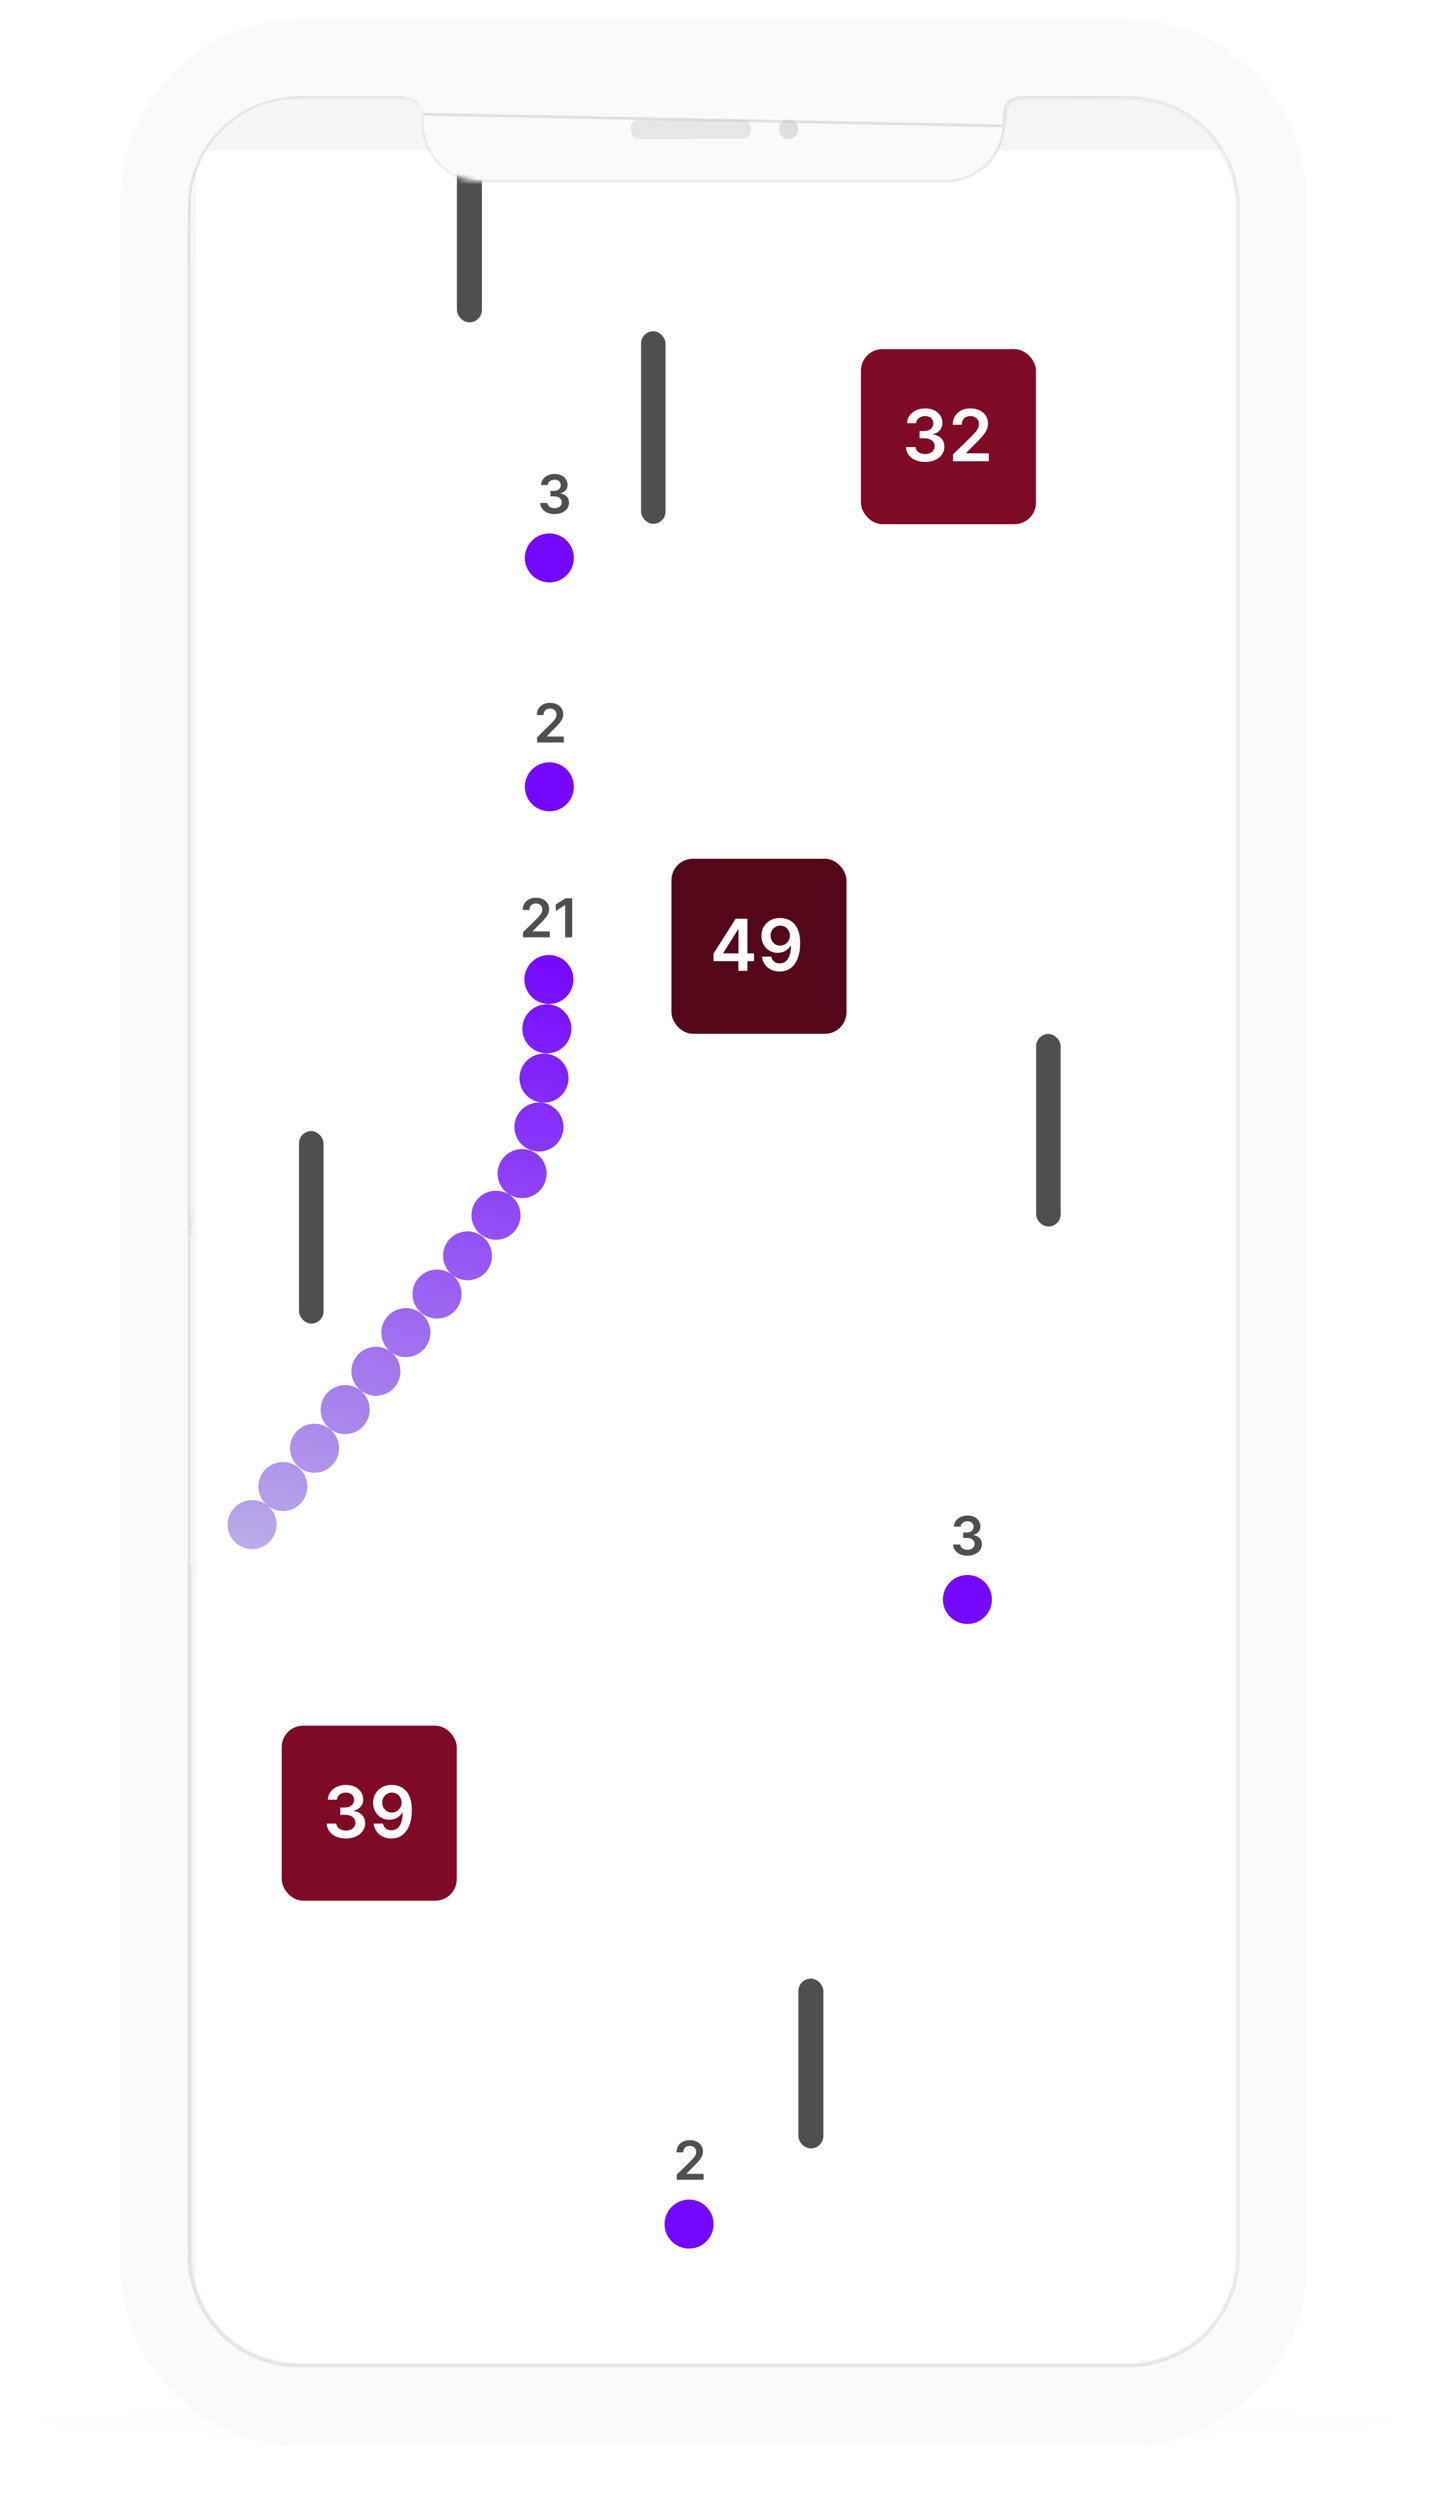
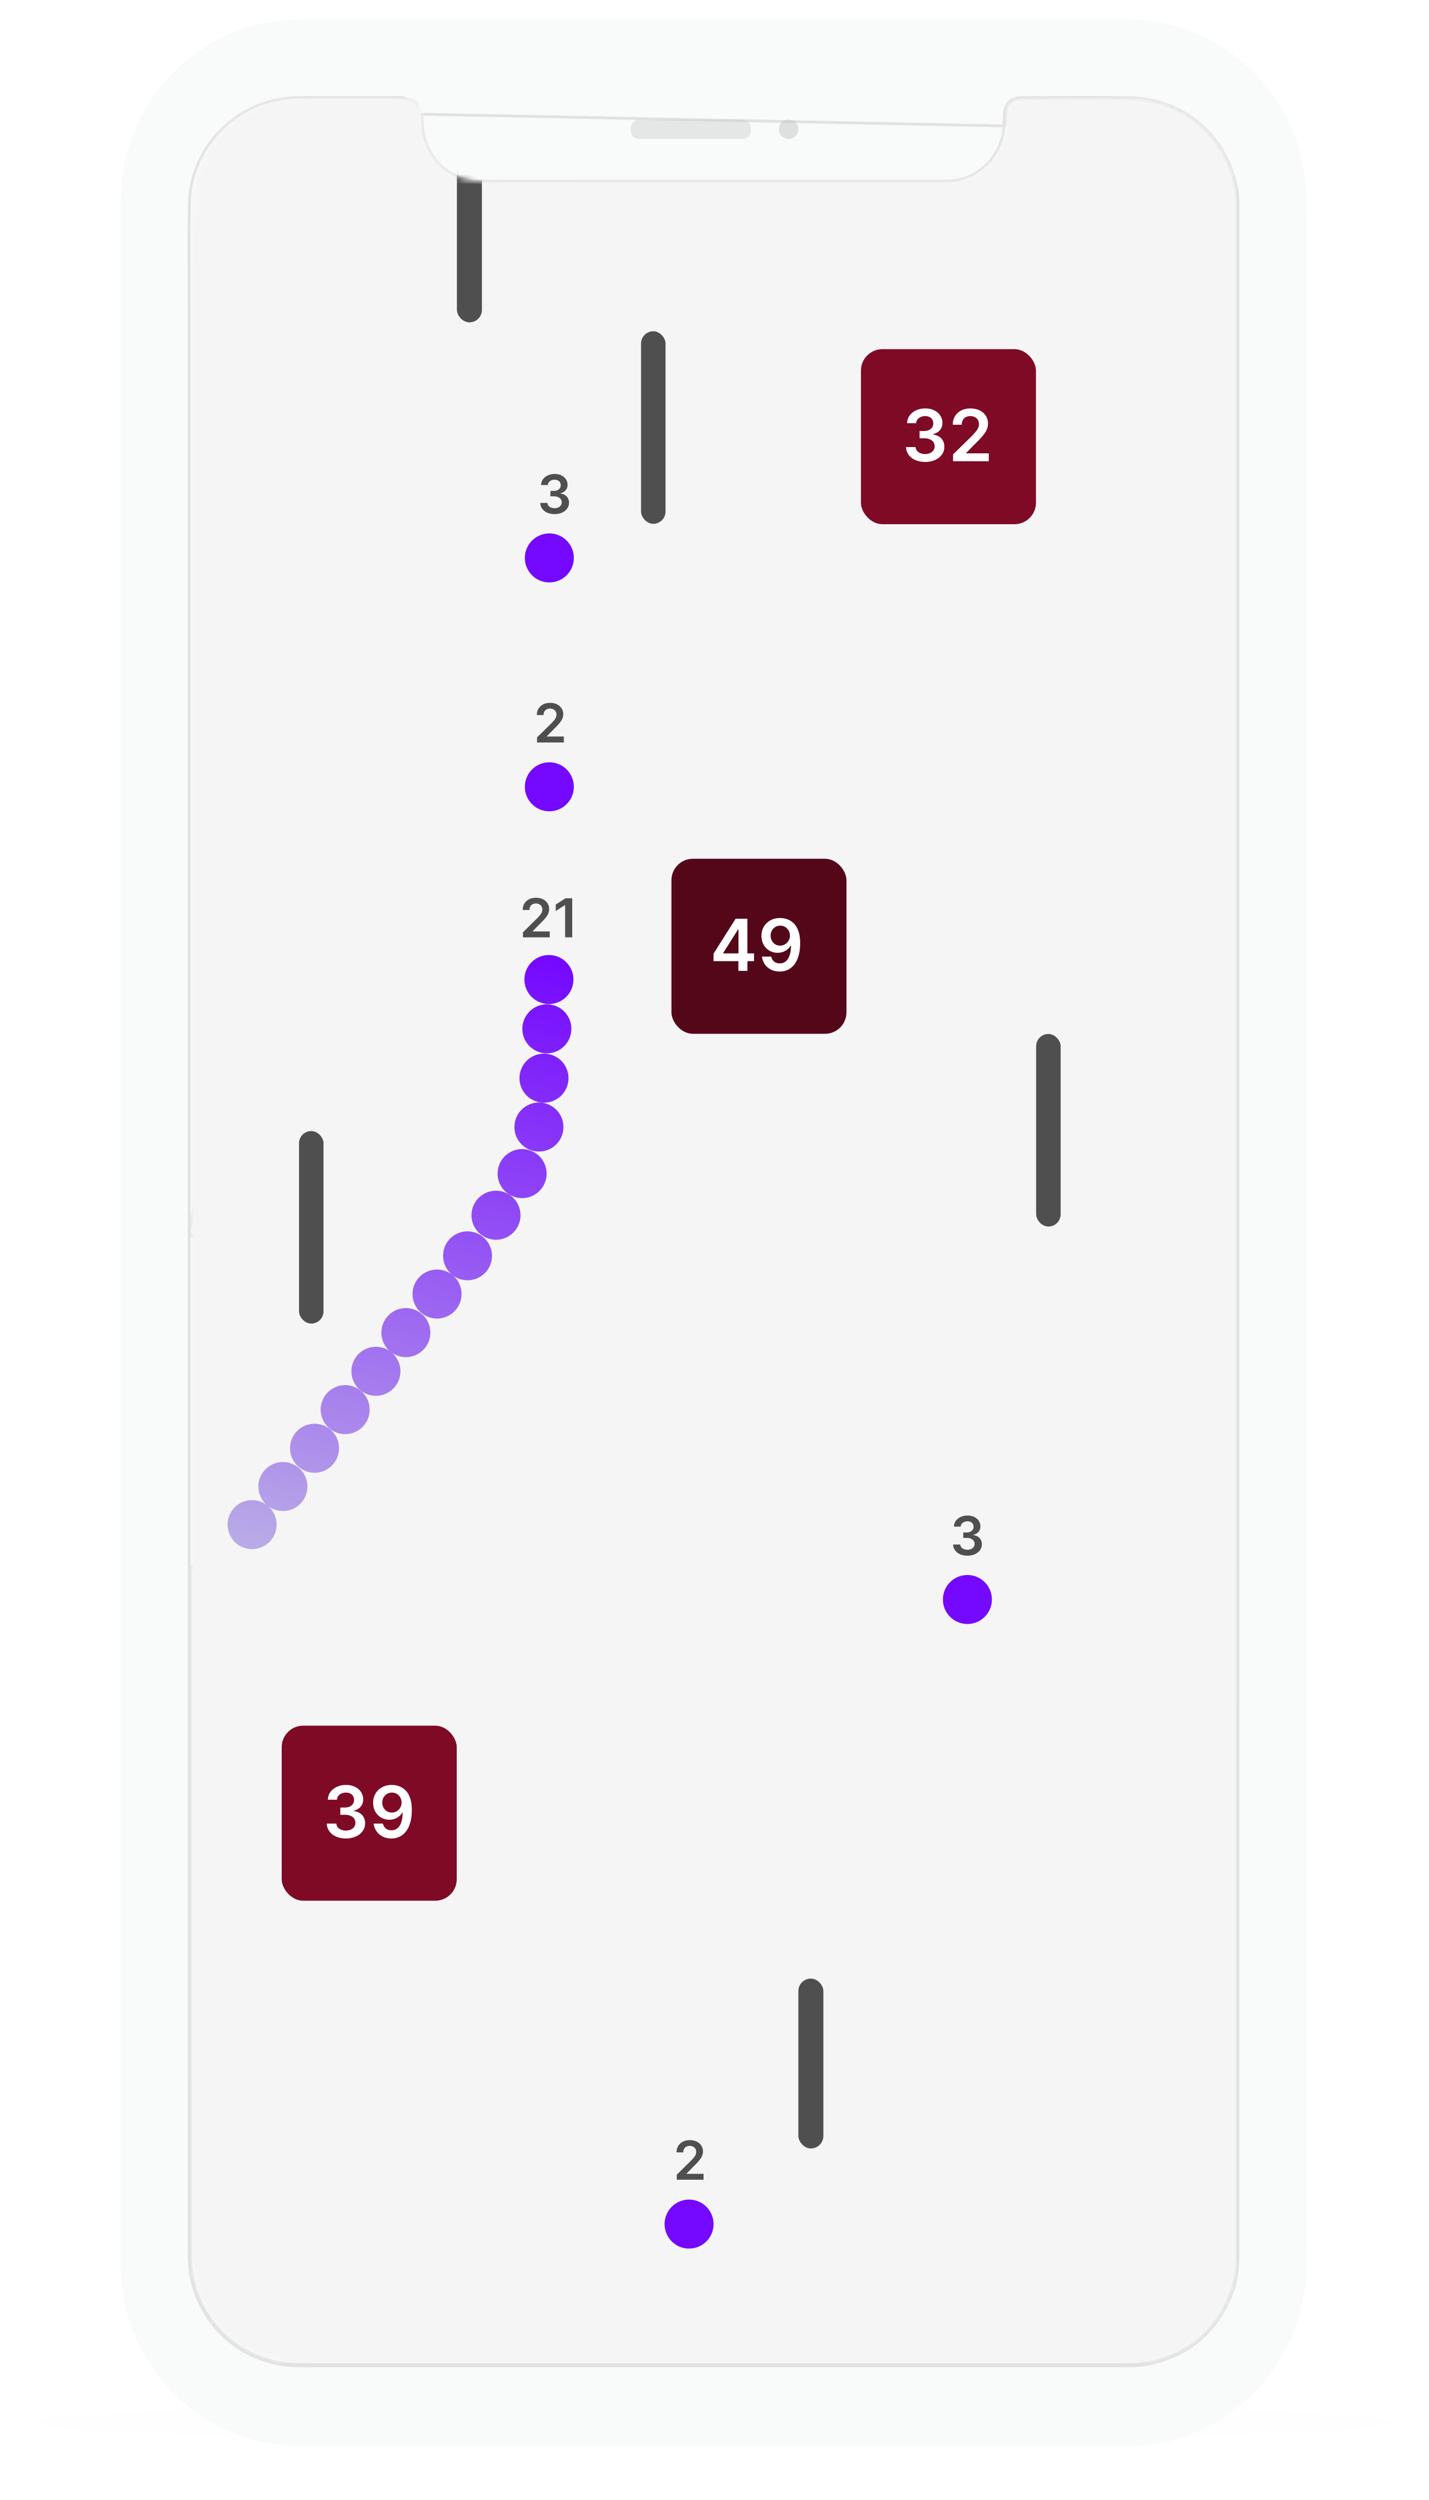
<svg xmlns="http://www.w3.org/2000/svg" width="291" height="509" fill="none">
  <g filter="url(#a)">
    <ellipse cx="145.312" cy="493.221" rx="138.338" ry="3.977" fill="#C4C4C4" fill-opacity=".01" />
  </g>
  <g filter="url(#b)">
    <path d="M61.357 494.928h167.908c4.975 0 9.72-.988 14.048-2.778 0 0-58.233-29.321-97.718-29.037-39.484.284-98.285 29.037-98.285 29.037a36.672 36.672 0 0 0 14.047 2.778Z" fill="#C4C4C4" fill-opacity=".01" />
  </g>
  <g filter="url(#c)">
    <path d="M24.585 43.68c0-20.308 16.464-36.772 36.773-36.772h167.907c20.309 0 36.773 16.464 36.773 36.773v414.473c0 20.309-16.464 36.773-36.773 36.773H61.357c-20.308 0-36.772-16.464-36.772-36.773V43.681Z" fill="#F9FAFA" />
  </g>
  <g filter="url(#d)">
    <path d="M24.585 43.68c0-20.308 16.464-36.772 36.773-36.772h167.907c20.309 0 36.773 16.464 36.773 36.773v414.473c0 20.309-16.464 36.773-36.773 36.773H61.357c-20.308 0-36.772-16.464-36.772-36.773V43.681Z" fill="#F9FAFA" />
  </g>
  <path d="M38.528 250.937a.288.288 0 0 1-.002-.04c0-63.655 0-127.31.002-190.965 0-1.65-.006-3.301-.012-4.953-.017-4.597-.033-9.2.08-13.798.245-9.905 7.698-18.68 17.388-20.739a25.317 25.317 0 0 1 5.285-.563c6.981.002 13.961 0 20.94-.005v.284c1.036-.003 1.972.174 2.691.984L38.528 250.937Zm0 0v67.929c-.002 46.524-.001 93.052.003 139.585 0 1.525.025 3.071.293 4.621 1.838 10.585 10.653 18.264 21.402 18.606 1.545.052 3.095.048 4.637.043l1.317-.003h162.54c1.477 0 2.986 0 4.482-.274M38.528 250.937l194.624 230.228m-2.816-460.948c9.862.23 17.932 6.59 20.709 16.038.519 1.77.78 3.606.775 5.45m-21.484-21.488.006-.284c9.99.232 18.165 6.679 20.976 16.242.527 1.797.791 3.66.786 5.532m-21.768-21.49c-5.566-.128-11.134-.098-16.703-.067-1.908.01-3.816.021-5.724.025m22.427.042.006-.284c-5.57-.128-11.144-.098-16.714-.067-1.907.01-3.814.021-5.72.025l.001.284m44.195 21.532v-.001h-.284m.284 0h-.284m.284 0c-.009 15.017-.009 30.031.001 45.045 0 123.713.005 247.428.014 371.147 0 3.121-.159 6.243-1.359 9.237l-.263-.106m1.323-425.323c-.009 15.016-.009 30.031.001 45.045 0 123.713.005 247.428.014 371.147 0 3.116-.16 6.191-1.338 9.131m0 0 .263.106c-3.208 7.995-9.07 12.772-17.557 14.309m17.294-14.415c-3.172 7.904-8.953 12.616-17.345 14.136m.051.279L38.813 318.866c-.003 46.524-.002 93.052.002 139.585 0 1.524.026 3.048.29 4.573 1.814 10.453 10.517 18.033 21.13 18.37 1.54.052 3.083.048 4.624.043l1.32-.003h162.53c1.485 0 2.973 0 4.443-.269m.051.279-.051-.279m-25.243-460.99c-1.829.004-2.934 1.093-3.066 2.906-.036.485-.048.971-.06 1.458a40.42 40.42 0 0 1-.038 1.102L85.926 23.249v.029c.03 1.479.06 2.93.372 4.342 1.19 5.375 5.816 9.214 11.342 9.258 6.121.049 12.243.04 18.365.032 2.479-.004 4.958-.007 7.437-.007 22.698.002 45.395.002 68.092 0h.099c1.141 0 2.244 0 3.339-.228h.002a11.857 11.857 0 0 0 9.487-11.048l.001-.001c.018-.362.028-.725.037-1.093l.004-.18c.011-.428.025-.86.056-1.293.07-.96.401-1.757.984-2.316.585-.559 1.394-.85 2.365-.853l.001.284Z" stroke="#E1E1E1" stroke-width=".568" stroke-linejoin="round" />
  <path opacity=".4" fill-rule="evenodd" clip-rule="evenodd" d="M128.468 26.04c0-.927.764-1.68 1.707-1.68l21.029-.005c.943 0 1.707.752 1.708 1.68v.564c0 .928-.764 1.68-1.707 1.68l-21.028.005c-.943 0-1.708-.752-1.708-1.68l-.001-.563Z" fill="#C8C8C8" />
  <path opacity=".546" fill-rule="evenodd" clip-rule="evenodd" d="M158.597 26.314c0-1.08.891-1.961 1.99-1.961s1.99.88 1.99 1.96c.001 1.082-.89 1.962-1.989 1.963-1.099 0-1.99-.88-1.991-1.962Z" fill="#C8C8C8" />
  <mask id="e" style="mask-type:luminance" maskUnits="userSpaceOnUse" x="38" y="19" width="214" height="463">
    <path fill-rule="evenodd" clip-rule="evenodd" d="M251.85 40.056v420.197c-.087.659-.178 1.317-.261 1.977-.066.531-.06 1.079-.191 1.593-2.195 8.621-7.454 14.298-16.137 16.629-1.377.369-2.801.563-4.202.837H60.405c-.437-.078-.872-.176-1.312-.233-9.184-1.186-15.483-6.052-18.749-14.73-1.154-3.069-1.352-6.291-1.352-9.546.01-131.907.01-263.813.008-395.72 0-2.561-.02-5.123-.048-7.685-.004-.394-.097-.788-.148-1.183v-4.585c.06-.619.136-1.237.175-1.857.16-2.508.077-5.056.5-7.518 1.726-10.04 10.004-17.604 20.175-18.06 7.722-.347 15.47-.14 23.207-.118 1.9.005 2.884 1.172 2.982 3.115.065 1.3.078 2.616.306 3.89 1.055 5.895 5.976 9.973 11.996 9.98 11.472.016 22.943.017 34.414.017 19.929.002 39.857 0 59.786-.006.672 0 1.354-.007 2.016-.11 6.288-.986 10.449-5.826 10.551-12.218.013-.805.094-1.613.202-2.411.108-.8.515-1.506 1.251-1.81a6.011 6.011 0 0 1 2.208-.452c6.432-.033 12.865-.03 19.298-.013 2.337.006 4.668.085 6.974.584 8.932 1.933 15.843 9.604 16.793 18.678.027.257.14.505.212.758Z" fill="#fff" />
  </mask>
  <g mask="url(#e)">
    <path fill="#F5F5F5" d="M38.788 19.842h213.046v461.317H38.788z" />
    <g filter="url(#f)">
-       <path fill="#fff" d="M39.892 19.973h213.851V481.44H39.892z" />
      <rect x="60.892" y="219.582" width="4.99" height="39.206" rx="2.495" fill="#4F4F4F" />
      <rect x="210.999" y="199.818" width="4.99" height="39.206" rx="2.495" fill="#4F4F4F" />
      <rect x="130.542" y="56.74" width="4.99" height="39.206" rx="2.495" fill="#4F4F4F" />
      <rect x="93.044" y="20.34" width="5.097" height="34.586" rx="2.548" fill="#4F4F4F" />
      <rect x="162.575" y="392.148" width="5.097" height="34.586" rx="2.548" fill="#4F4F4F" />
      <path fill-rule="evenodd" clip-rule="evenodd" d="M110.648 193.591a4.99 4.99 0 1 0 2.268-9.72 4.99 4.99 0 0 0-2.268 9.72Zm-.42 10.039a4.99 4.99 0 1 0 2.266-9.72 4.99 4.99 0 0 0-2.266 9.72Zm5.417 6.279a4.99 4.99 0 1 1-9.719-2.266 4.99 4.99 0 0 1 9.719 2.266Zm-7.103 13.701a4.99 4.99 0 1 0 2.267-9.718 4.99 4.99 0 0 0-2.267 9.718Zm2.174 7.001a4.99 4.99 0 1 1-8.765-4.772 4.99 4.99 0 0 1 8.765 4.772ZM98.618 241.11a4.99 4.99 0 1 0 4.77-8.767 4.99 4.99 0 0 0-4.77 8.767Zm.54 6.924a4.99 4.99 0 1 1-7.836-6.18 4.99 4.99 0 0 1 7.835 6.18Zm-13.28 8.636a4.99 4.99 0 1 0 6.18-7.836 4.99 4.99 0 0 0-6.18 7.836Zm.736 6.987a4.99 4.99 0 1 1-7.835-6.18 4.99 4.99 0 0 1 7.835 6.18Zm-13.213 8.71a4.99 4.99 0 1 0 6.181-7.834 4.99 4.99 0 0 0-6.181 7.834Zm.805 7.031a4.99 4.99 0 1 1-7.834-6.183 4.99 4.99 0 0 1 7.834 6.183Zm-13.303 8.637a4.99 4.99 0 1 0 6.181-7.834 4.99 4.99 0 0 0-6.181 7.834Zm.668 6.962a4.99 4.99 0 1 1-7.835-6.18 4.99 4.99 0 0 1 7.835 6.18Zm-13.326 8.639a4.99 4.99 0 1 0 6.182-7.835 4.99 4.99 0 0 0-6.182 7.835Z" fill="url(#g)" />
      <path d="M106.495 180.145v-1.041l2.761-2.707c.264-.267.485-.504.661-.711a2.61 2.61 0 0 0 .396-.602c.088-.194.132-.401.132-.621a1.17 1.17 0 0 0-.171-.645 1.146 1.146 0 0 0-.47-.42 1.52 1.52 0 0 0-.68-.147c-.261 0-.49.054-.687.163-.197.106-.35.257-.458.454-.107.197-.16.431-.16.703h-1.371c0-.505.116-.944.346-1.316.23-.373.548-.662.952-.866.406-.205.872-.307 1.398-.307.533 0 1.002.099 1.406.299.404.199.717.472.94.819.225.347.337.743.337 1.189 0 .297-.057.59-.17.877-.114.288-.315.606-.602.956-.285.349-.685.773-1.201 1.27l-1.371 1.394v.055h3.465v1.204h-5.453Zm10.028-7.955v7.955h-1.441v-6.552h-.047l-1.86 1.188v-1.321l1.977-1.27h1.371Z" fill="#4F4F4F" />
      <circle cx="111.868" cy="149.492" r="4.99" fill="#7508FF" />
      <path d="M109.366 140.463v-1.041l2.761-2.707c.265-.267.485-.504.661-.711a2.61 2.61 0 0 0 .396-.602c.088-.194.132-.401.132-.621 0-.251-.057-.466-.171-.645a1.137 1.137 0 0 0-.47-.419 1.507 1.507 0 0 0-.68-.148c-.261 0-.49.054-.687.163-.197.106-.35.258-.458.455-.107.196-.16.431-.16.703h-1.371c0-.505.116-.944.346-1.317.231-.373.548-.662.952-.866.406-.205.872-.307 1.398-.307.533 0 1.002.1 1.406.299.404.2.717.473.94.82.225.347.338.743.338 1.188 0 .298-.057.59-.171.878-.114.287-.315.606-.602.955-.285.35-.685.773-1.2 1.27l-1.371 1.395v.054h3.464v1.204h-5.453Z" fill="#4F4F4F" />
      <circle cx="111.868" cy="102.89" r="4.99" fill="#7508FF" />
      <path d="M112.935 93.97c-.559 0-1.056-.096-1.491-.287a2.494 2.494 0 0 1-1.025-.8 2.07 2.07 0 0 1-.4-1.185h1.46a.964.964 0 0 0 .214.563c.129.158.301.281.516.37.215.087.456.131.723.131.284 0 .537-.049.757-.147a1.24 1.24 0 0 0 .516-.42c.125-.178.186-.384.183-.617a1.074 1.074 0 0 0-.186-.637 1.249 1.249 0 0 0-.552-.431 2.156 2.156 0 0 0-.862-.156h-.703v-1.11h.703c.277 0 .519-.048.726-.144.21-.096.374-.23.493-.404.12-.176.178-.38.175-.61a1.06 1.06 0 0 0-.151-.586 1.025 1.025 0 0 0-.431-.393 1.42 1.42 0 0 0-.649-.14c-.243 0-.469.045-.676.133a1.231 1.231 0 0 0-.501.376.956.956 0 0 0-.202.575h-1.386c.01-.445.138-.836.384-1.173.249-.339.58-.603.994-.792a3.29 3.29 0 0 1 1.395-.287c.531 0 .991.1 1.382.299.394.196.698.462.913.796.215.334.322.703.322 1.107.003.448-.129.823-.396 1.126a1.86 1.86 0 0 1-1.041.594v.062c.56.078.988.285 1.286.622.3.334.449.75.447 1.246 0 .446-.127.845-.381 1.197a2.52 2.52 0 0 1-1.041.823c-.44.2-.945.3-1.515.3Z" fill="#4F4F4F" />
      <circle cx="140.321" cy="442.134" r="4.99" fill="#7508FF" />
      <path d="M137.819 433.105v-1.04l2.762-2.707c.264-.267.484-.504.66-.711a2.61 2.61 0 0 0 .396-.602c.088-.194.132-.401.132-.622a1.17 1.17 0 0 0-.171-.644 1.133 1.133 0 0 0-.47-.42 1.519 1.519 0 0 0-.679-.147c-.262 0-.491.054-.688.163a1.119 1.119 0 0 0-.458.454 1.463 1.463 0 0 0-.159.703h-1.371c0-.505.115-.944.345-1.316.231-.373.548-.662.952-.867.406-.204.872-.306 1.398-.306.533 0 1.002.099 1.406.299.404.199.717.472.94.819.225.347.338.743.338 1.189 0 .297-.057.59-.171.877-.114.288-.315.606-.602.956a15.34 15.34 0 0 1-1.2 1.27l-1.371 1.394v.054h3.464v1.204h-5.453Z" fill="#4F4F4F" />
      <circle cx="197.001" cy="314.961" r="4.99" fill="#7508FF" />
      <path d="M197.008 306.04c-.56 0-1.057-.095-1.492-.287a2.495 2.495 0 0 1-1.025-.8 2.08 2.08 0 0 1-.4-1.185h1.46a.968.968 0 0 0 .214.564c.129.157.302.28.516.368.215.089.456.133.723.133.285 0 .537-.05.757-.148a1.25 1.25 0 0 0 .517-.42 1.03 1.03 0 0 0 .182-.617 1.069 1.069 0 0 0-.186-.637 1.243 1.243 0 0 0-.552-.431 2.146 2.146 0 0 0-.862-.155h-.703v-1.111h.703c.277 0 .519-.048.726-.144.21-.096.375-.23.494-.404.119-.176.177-.379.174-.61a1.052 1.052 0 0 0-.151-.586 1.025 1.025 0 0 0-.431-.392c-.184-.094-.4-.14-.649-.14-.243 0-.468.044-.675.132a1.23 1.23 0 0 0-.502.377.953.953 0 0 0-.201.574h-1.387c.01-.445.139-.836.385-1.172.248-.34.579-.604.994-.793a3.29 3.29 0 0 1 1.394-.287c.531 0 .992.1 1.383.299.393.197.697.462.912.796.215.334.323.703.323 1.107.002.448-.13.823-.396 1.126a1.858 1.858 0 0 1-1.041.594v.063c.559.077.988.284 1.285.621.301.334.45.75.447 1.247 0 .445-.127.844-.381 1.196-.251.35-.598.624-1.041.823-.44.2-.945.299-1.514.299Z" fill="#4F4F4F" />
      <rect x="136.731" y="164.141" width="35.642" height="35.642" rx="4.375" fill="#55071A" />
      <path d="M145.303 184.994v-1.528l4.5-7.11h1.274v2.175h-.777l-3.029 4.8v.083h6.281v1.58h-8.249Zm5.059 1.967v-2.433l.021-.684v-7.488h1.813v10.605h-1.834Zm8.527-10.75a4.347 4.347 0 0 1 1.481.269c.483.173.918.456 1.305.85.386.39.694.913.921 1.569.228.656.342 1.467.342 2.433.004.912-.093 1.727-.29 2.445-.193.714-.471 1.318-.833 1.812-.363.494-.8.87-1.311 1.129-.511.259-1.085.388-1.724.388-.67 0-1.264-.131-1.781-.393a3.348 3.348 0 0 1-1.248-1.077 3.427 3.427 0 0 1-.586-1.564h1.891c.096.421.293.756.59 1.004.3.246.678.368 1.134.368.735 0 1.301-.319 1.699-.958.397-.639.595-1.526.595-2.662h-.072c-.17.304-.389.567-.658.788a3.011 3.011 0 0 1-.917.502 3.27 3.27 0 0 1-1.077.176 3.219 3.219 0 0 1-1.678-.445 3.257 3.257 0 0 1-1.175-1.223c-.287-.517-.432-1.109-.435-1.776 0-.69.159-1.31.476-1.859a3.462 3.462 0 0 1 1.341-1.305c.574-.321 1.243-.478 2.01-.471Zm.005 1.554c-.373 0-.71.091-1.01.274a1.95 1.95 0 0 0-.704.735 2.106 2.106 0 0 0-.254 1.031c.004.376.088.718.254 1.025.169.307.399.551.689.73.293.18.628.27 1.004.27a1.942 1.942 0 0 0 1.414-.606c.183-.194.324-.413.425-.658.103-.245.153-.504.15-.777 0-.362-.087-.697-.259-1.004a1.997 1.997 0 0 0-.699-.741 1.847 1.847 0 0 0-1.01-.279Z" fill="#fff" />
      <rect x="57.366" y="340.652" width="35.642" height="35.642" rx="4.375" fill="#7F0A25" />
      <path d="M70.436 363.618c-.746 0-1.409-.128-1.989-.383-.576-.256-1.032-.611-1.367-1.067a2.765 2.765 0 0 1-.533-1.579h1.947c.017.286.112.537.284.751.173.21.403.374.69.492.286.117.607.176.962.176.38 0 .717-.066 1.01-.197.294-.135.523-.321.689-.559.166-.239.247-.513.243-.824a1.43 1.43 0 0 0-.248-.849 1.664 1.664 0 0 0-.736-.575c-.317-.138-.7-.207-1.15-.207h-.936v-1.481h.937c.37 0 .692-.064.968-.192.28-.127.5-.307.658-.538a1.39 1.39 0 0 0 .233-.813 1.411 1.411 0 0 0-.202-.782 1.357 1.357 0 0 0-.575-.523 1.893 1.893 0 0 0-.865-.187 2.27 2.27 0 0 0-.9.177 1.63 1.63 0 0 0-.669.502 1.27 1.27 0 0 0-.269.766h-1.849a2.69 2.69 0 0 1 .513-1.564 3.31 3.31 0 0 1 1.326-1.056c.552-.256 1.172-.383 1.859-.383.707 0 1.322.133 1.843.398.525.263.93.617 1.217 1.062.287.445.43.937.43 1.476.003.597-.173 1.098-.528 1.502-.352.404-.815.668-1.388.792v.083c.746.103 1.317.38 1.714.828.4.446.599 1 .596 1.663 0 .593-.17 1.125-.508 1.595-.335.466-.797.832-1.388 1.097-.587.266-1.26.399-2.02.399Zm9.374-10.895a4.345 4.345 0 0 1 1.48.269c.484.173.92.456 1.306.849.386.39.694.913.922 1.569.228.656.341 1.468.341 2.434.004.912-.093 1.726-.29 2.444-.193.715-.47 1.319-.833 1.813s-.8.87-1.31 1.129c-.511.259-1.086.388-1.725.388-.67 0-1.263-.131-1.781-.393a3.351 3.351 0 0 1-1.248-1.078 3.42 3.42 0 0 1-.585-1.563h1.89c.096.421.293.756.59 1.004.3.245.678.368 1.134.368.736 0 1.302-.319 1.699-.958s.595-1.526.595-2.662h-.072a2.74 2.74 0 0 1-.658.787c-.27.218-.575.385-.917.503a3.272 3.272 0 0 1-1.077.176c-.621 0-1.18-.149-1.677-.446a3.25 3.25 0 0 1-1.176-1.222c-.287-.518-.431-1.11-.435-1.776 0-.69.159-1.31.476-1.859a3.464 3.464 0 0 1 1.342-1.305c.573-.321 1.242-.478 2.009-.471Zm.005 1.553c-.373 0-.71.092-1.01.275a1.941 1.941 0 0 0-.704.735 2.1 2.1 0 0 0-.254 1.031c.004.376.088.718.254 1.025.17.307.399.551.689.73.293.18.628.269 1.004.269a1.91 1.91 0 0 0 1.414-.606c.183-.193.325-.412.425-.657.103-.245.153-.504.15-.777a2.02 2.02 0 0 0-.26-1.005 1.996 1.996 0 0 0-.698-.74 1.838 1.838 0 0 0-1.01-.28Z" fill="#fff" />
      <rect x="175.321" y="60.385" width="35.642" height="35.642" rx="4.375" fill="#7F0A25" />
      <path d="M188.391 83.35c-.746 0-1.409-.127-1.989-.383-.576-.255-1.032-.61-1.367-1.066a2.759 2.759 0 0 1-.533-1.58h1.947c.017.287.112.537.285.751.172.21.402.375.688.492.287.117.608.176.964.176.379 0 .716-.066 1.009-.197.294-.134.523-.32.689-.559.166-.238.247-.513.243-.823a1.427 1.427 0 0 0-.248-.85 1.662 1.662 0 0 0-.735-.574c-.318-.138-.701-.208-1.15-.208h-.937v-1.48h.937c.369 0 .692-.065.968-.192.28-.128.499-.307.658-.539a1.39 1.39 0 0 0 .233-.813c.003-.3-.064-.56-.202-.782a1.364 1.364 0 0 0-.575-.523 1.888 1.888 0 0 0-.865-.186 2.29 2.29 0 0 0-.901.176 1.646 1.646 0 0 0-.668.502c-.169.214-.259.47-.269.767h-1.849a2.692 2.692 0 0 1 .513-1.564 3.302 3.302 0 0 1 1.326-1.057c.552-.255 1.172-.383 1.859-.383.707 0 1.322.133 1.843.399.525.262.931.616 1.217 1.061.287.446.43.938.43 1.476.003.598-.173 1.098-.528 1.502-.352.404-.815.668-1.388.792v.083c.746.104 1.317.38 1.714.829.401.445.599 1 .596 1.662 0 .594-.17 1.126-.508 1.595-.335.466-.797.832-1.388 1.098-.587.266-1.26.399-2.019.399Zm5.692-.144v-1.388l3.682-3.61c.352-.355.646-.671.88-.947.235-.276.411-.544.528-.803.118-.259.177-.535.177-.829 0-.334-.076-.62-.228-.86a1.516 1.516 0 0 0-.627-.558 2.023 2.023 0 0 0-.906-.197c-.349 0-.654.072-.917.217a1.499 1.499 0 0 0-.611.606 1.954 1.954 0 0 0-.212.938h-1.828c0-.674.154-1.259.461-1.756a3.11 3.11 0 0 1 1.269-1.155c.542-.273 1.163-.409 1.864-.409.711 0 1.336.133 1.874.399.539.266.957.63 1.254 1.093.3.462.45.99.45 1.584 0 .397-.076.787-.228 1.17-.152.384-.419.808-.802 1.274-.38.466-.914 1.03-1.601 1.694l-1.828 1.859v.072h4.62v1.606h-7.271Z" fill="#fff" />
    </g>
  </g>
  <defs>
    <filter id="a" x=".156" y="482.427" width="290.311" height="21.589" filterUnits="userSpaceOnUse" color-interpolation-filters="sRGB">
      <feFlood flood-opacity="0" result="BackgroundImageFix" />
      <feColorMatrix in="SourceAlpha" values="0 0 0 0 0 0 0 0 0 0 0 0 0 0 0 0 0 0 127 0" result="hardAlpha" />
      <feOffset />
      <feGaussianBlur stdDeviation="3.409" />
      <feColorMatrix values="0 0 0 0 0 0 0 0 0 0 0 0 0 0 0 0 0 0 0.08 0" />
      <feBlend in2="BackgroundImageFix" result="effect1_dropShadow_2289_13887" />
      <feBlend in="SourceGraphic" in2="effect1_dropShadow_2289_13887" result="shape" />
    </filter>
    <filter id="b" x="42.197" y="457.998" width="206.229" height="42.043" filterUnits="userSpaceOnUse" color-interpolation-filters="sRGB">
      <feFlood flood-opacity="0" result="BackgroundImageFix" />
      <feColorMatrix in="SourceAlpha" values="0 0 0 0 0 0 0 0 0 0 0 0 0 0 0 0 0 0 127 0" result="hardAlpha" />
      <feOffset />
      <feGaussianBlur stdDeviation="2.557" />
      <feColorMatrix values="0 0 0 0 0 0 0 0 0 0 0 0 0 0 0 0 0 0 0.33 0" />
      <feBlend in2="BackgroundImageFix" result="effect1_dropShadow_2289_13887" />
      <feBlend in="SourceGraphic" in2="effect1_dropShadow_2289_13887" result="shape" />
    </filter>
    <filter id="c" x="14.617" y=".082" width="261.389" height="507.955" filterUnits="userSpaceOnUse" color-interpolation-filters="sRGB">
      <feFlood flood-opacity="0" result="BackgroundImageFix" />
      <feColorMatrix in="SourceAlpha" values="0 0 0 0 0 0 0 0 0 0 0 0 0 0 0 0 0 0 127 0" result="hardAlpha" />
      <feOffset dy="3.142" />
      <feGaussianBlur stdDeviation="4.984" />
      <feColorMatrix values="0 0 0 0 0 0 0 0 0 0 0 0 0 0 0 0 0 0 0.03 0" />
      <feBlend in2="BackgroundImageFix" result="effect1_dropShadow_2289_13887" />
      <feBlend in="SourceGraphic" in2="effect1_dropShadow_2289_13887" result="shape" />
    </filter>
    <filter id="d" x="24.585" y="3.918" width="241.453" height="491.009" filterUnits="userSpaceOnUse" color-interpolation-filters="sRGB">
      <feFlood flood-opacity="0" result="BackgroundImageFix" />
      <feBlend in="SourceGraphic" in2="BackgroundImageFix" result="shape" />
      <feColorMatrix in="SourceAlpha" values="0 0 0 0 0 0 0 0 0 0 0 0 0 0 0 0 0 0 127 0" result="hardAlpha" />
      <feOffset dy="-2.99" />
      <feGaussianBlur stdDeviation="5.025" />
      <feComposite in2="hardAlpha" operator="arithmetic" k2="-1" k3="1" />
      <feColorMatrix values="0 0 0 0 0 0 0 0 0 0 0 0 0 0 0 0 0 0 0.12 0" />
      <feBlend in2="shape" result="effect1_innerShadow_2289_13887" />
    </filter>
    <filter id="f" x="24.598" y="15.384" width="244.439" height="492.055" filterUnits="userSpaceOnUse" color-interpolation-filters="sRGB">
      <feFlood flood-opacity="0" result="BackgroundImageFix" />
      <feColorMatrix in="SourceAlpha" values="0 0 0 0 0 0 0 0 0 0 0 0 0 0 0 0 0 0 127 0" result="hardAlpha" />
      <feOffset dy="10.706" />
      <feGaussianBlur stdDeviation="7.647" />
      <feComposite in2="hardAlpha" operator="out" />
      <feColorMatrix values="0 0 0 0 0.459 0 0 0 0 0.031 0 0 0 0 1 0 0 0 0.14 0" />
      <feBlend in2="BackgroundImageFix" result="effect1_dropShadow_2289_13887" />
      <feBlend in="SourceGraphic" in2="effect1_dropShadow_2289_13887" result="shape" />
    </filter>
    <linearGradient id="g" x1="111.537" y1="184.541" x2="79.801" y2="320.604" gradientUnits="userSpaceOnUse">
      <stop stop-color="#7508FF" />
      <stop offset="1" stop-color="#BEB7E5" />
    </linearGradient>
  </defs>
</svg>